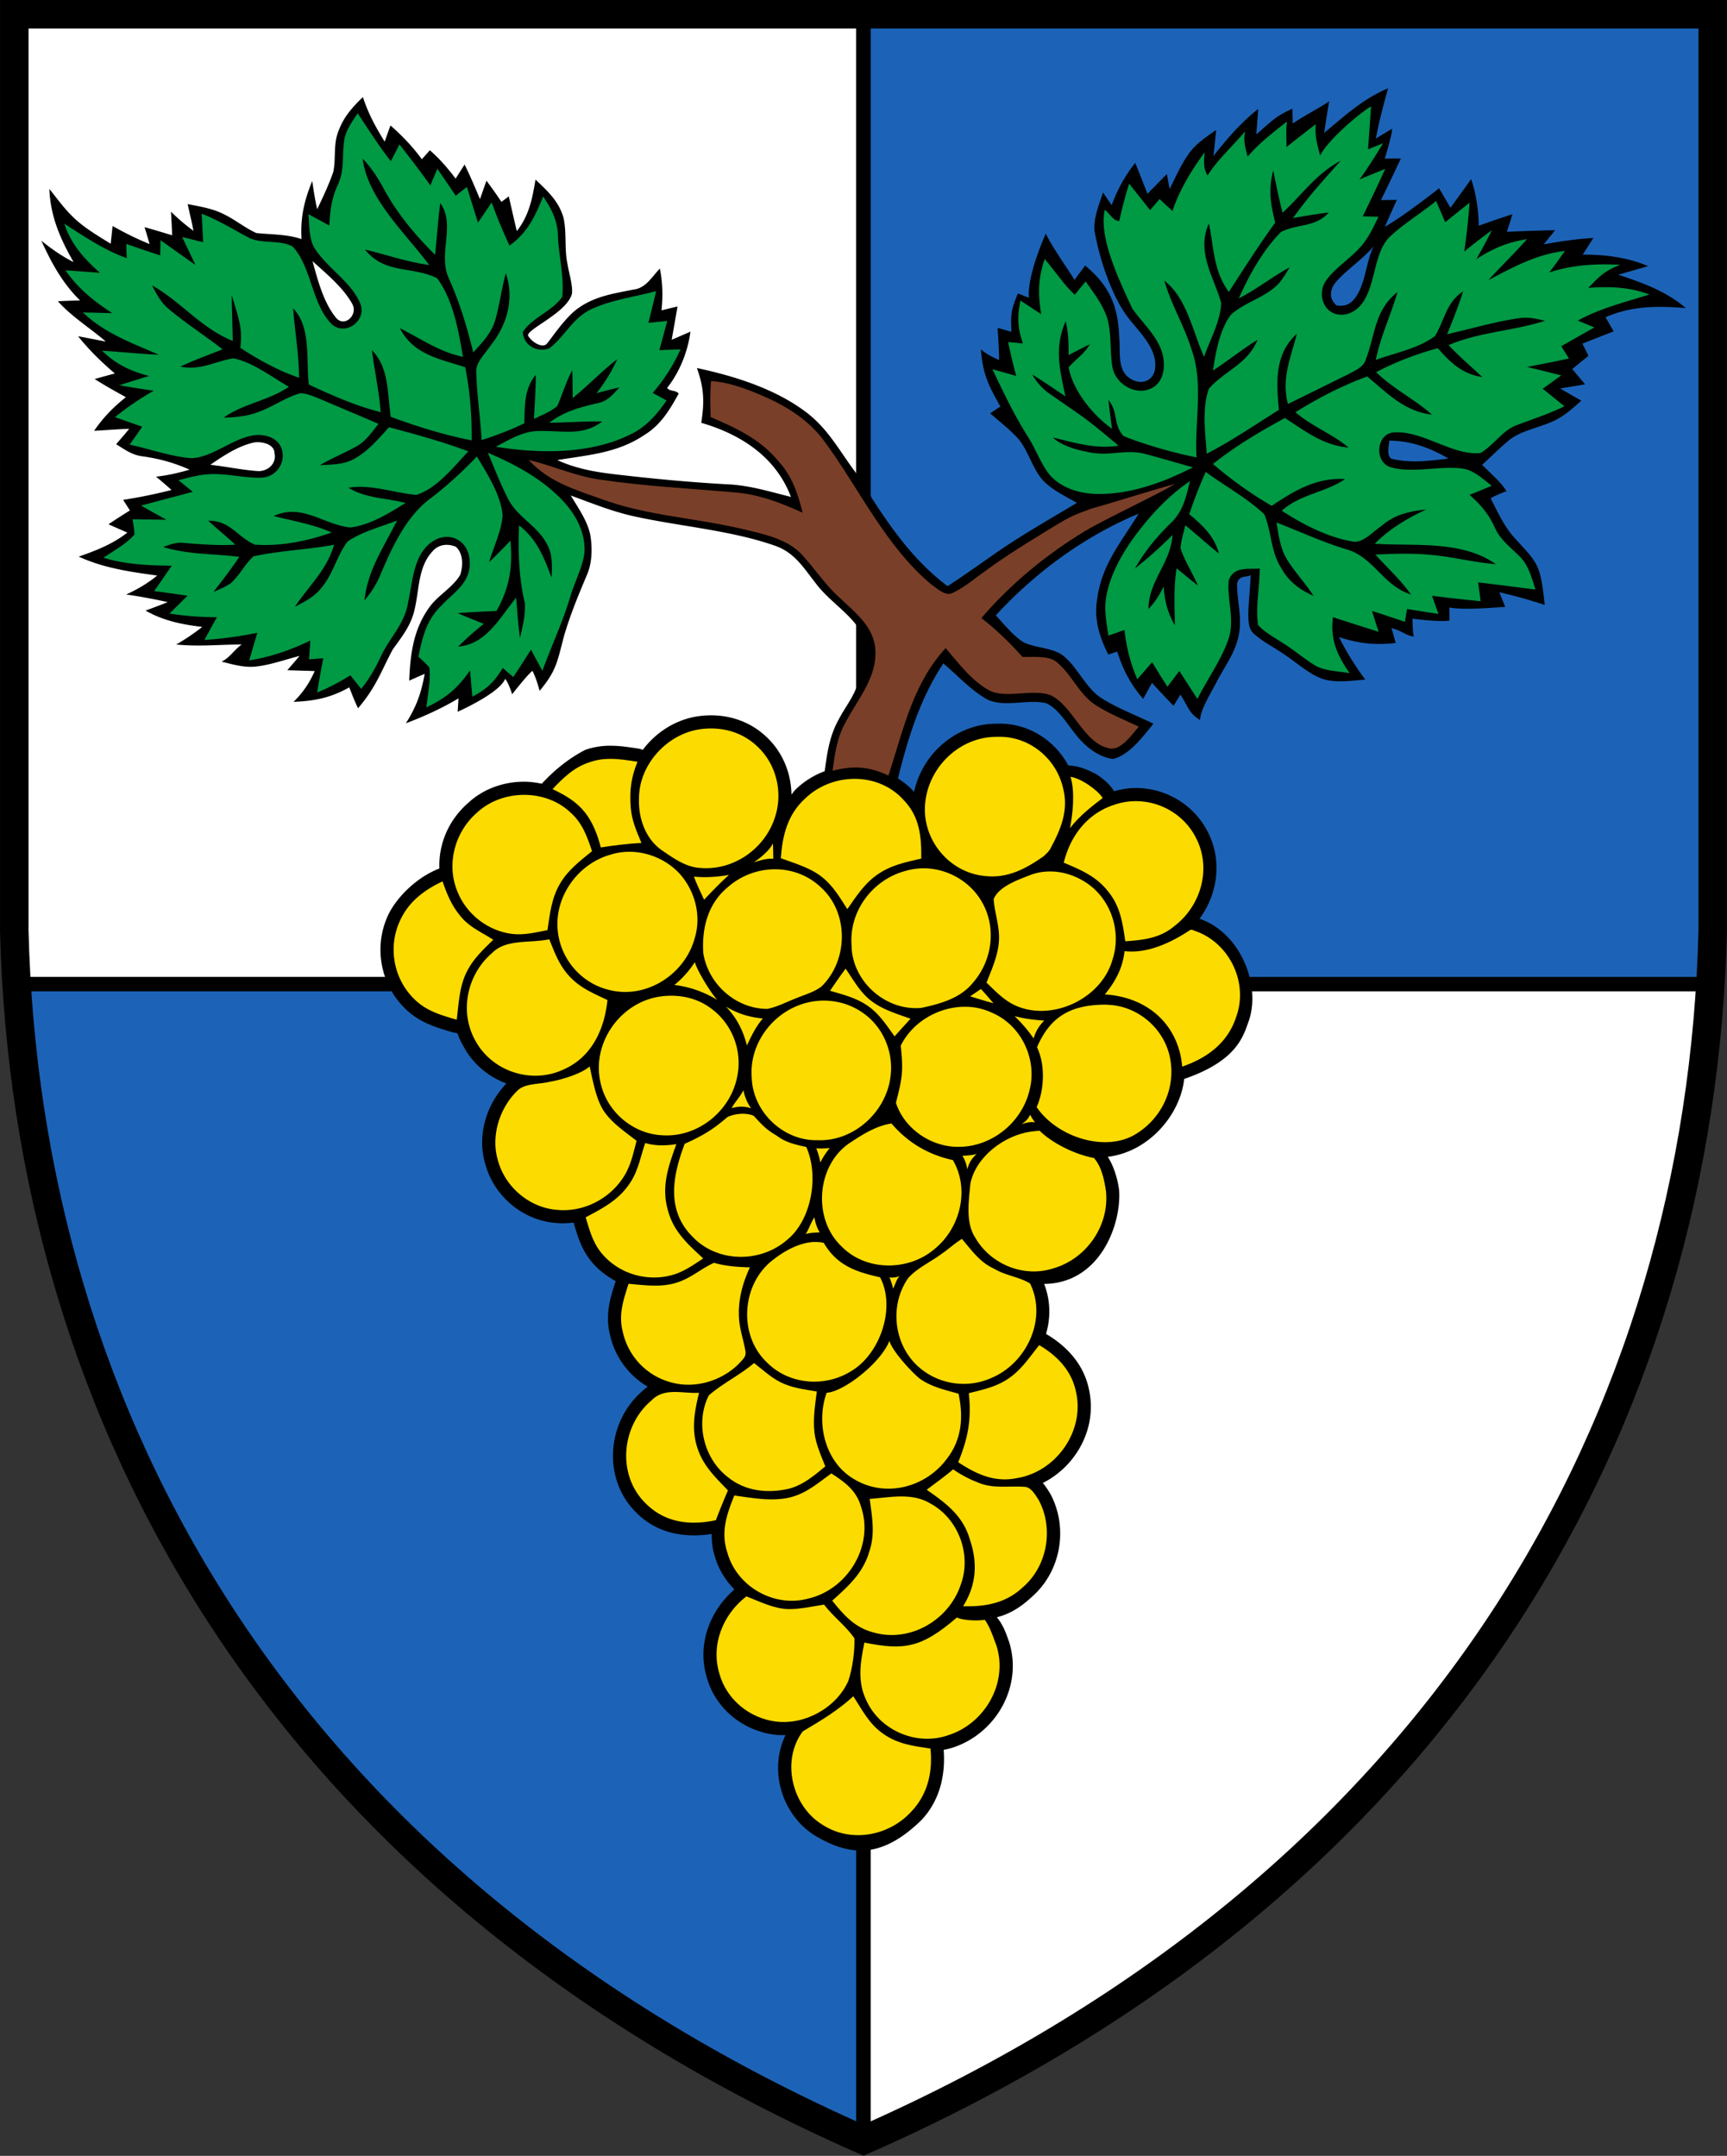
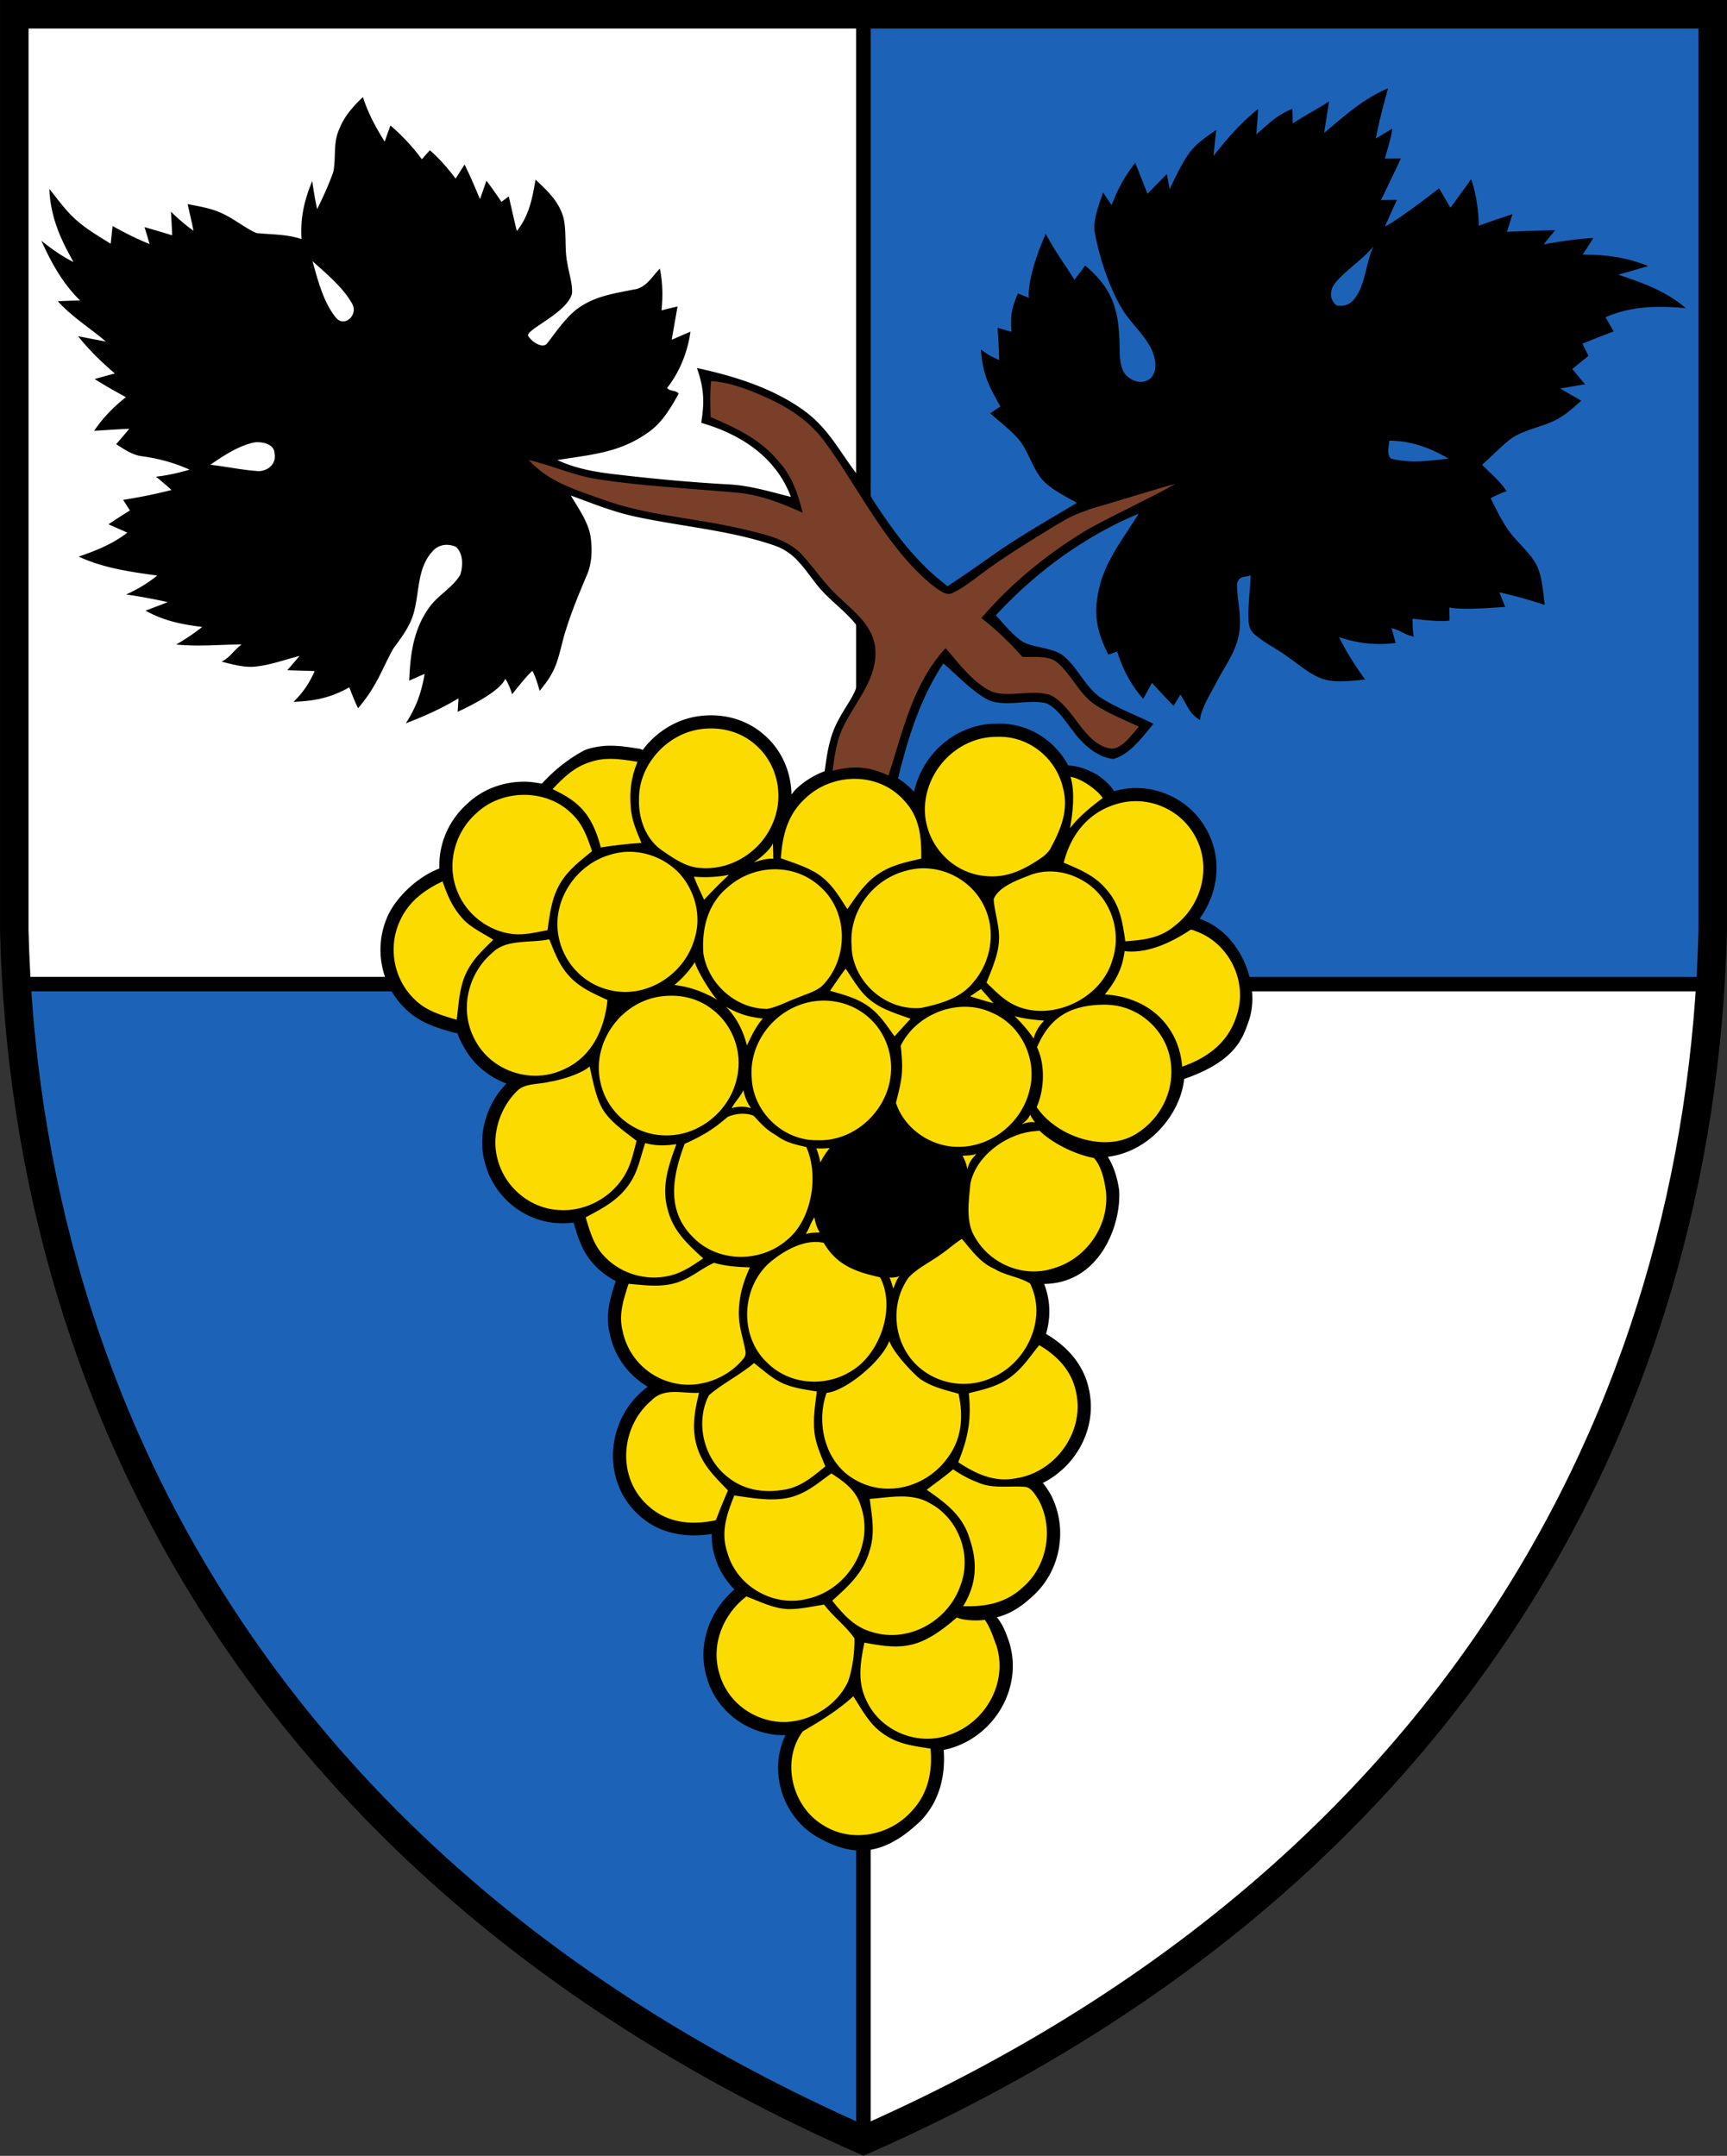
<svg xmlns="http://www.w3.org/2000/svg" width="600" height="749">
  <rect width="100%" height="100%" fill="#333333" stroke="none" />
  <g stroke="#000" stroke-width="5">
    <path d="M300.02 341.91v401.62C104.76 657.52 16.01 504.04 6.03 341.91z" fill="#1c63b7" />
    <path d="M300 341.91v401.62c195.26-86.01 284.01-239.49 294-401.62zm0-336.96H4.96l-.003 318.29c.151 6.242.657 12.444 1.041 18.66h294z" fill="#fff" />
  </g>
  <path d="M300 4.956v336.96h294c.384-6.215.89-12.422 1.04-18.66V4.966z" fill="#1c63b7" stroke="#000" stroke-width="5" />
  <path d="m4.965 4.956-.005 318.29c4.138 168.95 92.306 330.99 295.04 420.29 202.74-89.31 290.92-251.35 295.04-420.29V4.956z" fill="none" stroke="#000" stroke-width="9.9" />
  <g stroke-width="1.921">
    <path d="M482.24 30.689c-8.64 3.58-15.134 9.625-22.195 15.495a539.81 539.81 0 0 1 1.73-10.983c-2.981 2.07-9.696 5.614-12.65 7.718-.032-1.726-.076-3.437-.104-5.148-6.088 2.697-7.503 4.617-12.564 8.935.248-2.954.482-5.9.671-8.858-5.988 4.728-10.873 10.394-15.556 16.367.32-3.03.655-6.043.96-9.058-3.347 2.348-6.744 4.524-9.223 7.842-2.825 3.826-4.842 8.435-6.957 12.683l-.957-5.22a2617.3 2617.3 0 0 1-6.738 6.858c-1.41-3.58-2.803-7.174-4.25-10.754-3.655 4.668-6.13 9.174-8.191 14.727-.985-1.479-1.984-2.942-2.986-4.42-1.376 4.117-3.377 8.954-2.97 13.333 2.08 11.9 7 24.205 11.611 30.039 3.842 5.117 10.18 10.683 9.453 17.669-.465 4.695-5.207 6.03-8.785 3.508-4.566-2.784-3.19-9.885-3.71-14.467-.437-11.177-3.657-17.853-11.833-24.711-.954 1.379-2.736 3.646-3.69 5.01-2.756-4.496-7.675-11.335-9.98-16.076-2.644 5.9-6.392 16.284-5.872 22.268-1.275-.493-2.55-.999-3.824-1.493-2.283 5.675-2.565 7.058-2.222 13.324l-4.82-1.372s.592 8.785.5 11.185c-2.798-1.353-3.522-1.53-6.312-3.69.711 8.642 2.53 12.327 6.78 19.808a743.65 743.65 0 0 1-3.554 2.392c3.102 2.697 6.365 5.262 9.206 8.235 4.016 4.174 5.347 11.047 9.334 15.28 3.191 3.202 7.711 5.365 11.61 7.581-9.696 5.813-19.406 11.306-28.7 17.787-5.392 3.768-10.727 7.594-16.24 11.161-10.724-8.045-18.52-18.54-25.74-29.687-2.206-3.164-2.833-7.093-2.957-11.152h-2.608c-.025.702-.007 1.406-.047 2.108-5.885-7.597-9.654-15.396-17.454-21.457-10.8-8.306-25.121-12.785-38.286-15.595 2.48 6.959 2.668 11.768 1.507 19.03 13.784 4.016 25.904 11.829 31.165 25.749-7.1-1.77-13.914-3.888-21.277-4.34-13.641-.723-27.268-2.025-40.837-3.634-6.593-.797-13.004-2.034-19.065-4.83 11.006-1.81 20.993-2.405 30.545-8.9 5.524-3.477 8.544-8.626 11.63-14.177-.825-1.248-3.207-.737-4.019-1.999 4.284-5.348 7.191-12.57 8.109-19.527-2.177.912-4.337 1.884-6.511 2.809.651-3.856 1.378-7.71 2.015-11.566-1.854.433-3.697.882-5.553 1.347.495-4.986.422-9.596-.581-14.51-2.812 2.856-4.782 6.768-9.116 7.279-7.001 1.42-13.437 2.273-19.413 6.595-4.608 3.32-9.349 10.731-10.825 12.32-1.626 1.567-5.28-.806-6.426-2.883-.657-2.2 13.703-8.017 15.27-14.7.203-3.336-1.033-6.8-1.554-10.092-1.175-5.319-.233-10.902-1.406-16.15-1.594-5.728-5.554-9.348-9.727-13.278-1.103 6.554-2.232 12.513-6.495 17.86-.985-4.016-1.867-8.033-2.795-12.046-.842.636-1.698 1.278-2.553 1.914a152.88 152.88 0 0 0-5.207-7.351c-.75 2.131-1.493 4.276-2.245 6.406-1.697-4.044-3.395-8.09-5.35-12.018-1.046 1.625-2.069 3.261-3.113 4.885-2.697-3.58-5.558-6.9-8.95-9.857l-2.777 3.135c-3.206-4.378-6.818-8.193-10.919-11.746l-2 5.61c-3.102-4.928-5.773-9.9-7.555-15.467-3.392 3.247-6.461 6.611-8.202 11.077-2.275 4.974-1.058 9.96-2.102 14.945-1.552 4.408-3.538 8.712-5.599 12.917-.738-3.247-1.243-6.51-1.71-9.8-2.781 6.812-4.175 12.744-3.711 20.194-5.22-1.74-10.364-1.537-15.727-2.103-3.855-1.74-7.205-4.536-11.017-6.408-4.116-2.133-8.336-2.752-12.829-3.637.683 3.086 1.42 6.16 2.026 9.264-2.811-2-5.362-4.233-7.827-6.624.173 2.725.307 5.464.436 8.19-3.202-.958-6.39-1.927-9.61-2.827.61 1.96 1.191 3.897 1.742 5.871-4.439-1.786-8.673-3.93-12.849-6.263l-.651 6.159c-4.582-2.854-9.309-5.578-13.178-9.377-3.102-3-5.423-6.322-8.133-9.656.361 9.51 3.77 17.308 8.408 25.398-4.058-2.016-7.681-4.598-11.204-7.423 3.508 7.652 7.364 14.816 13.468 20.76-2.58.056-5.161.145-7.729.274 4.972 5.494 11.079 9.206 16.662 13.99-3.22-.564-6.413-1.246-9.615-1.826 3.798 4.77 8.12 8.973 12.758 12.93-2.348.637-4.684 1.262-7.017 1.929 3.522 2.245 7.187 4.289 10.856 6.304-4.377 3.465-7.884 7.079-11.044 11.688 4.074-.218 8.133-.552 12.206-.697-1.477 1.798-3.015 3.565-4.538 5.351 2.902 1.81 5.48 3.724 8.989 4.187 5.811.796 11.158 2.246 16.509 4.652-3.843 1.13-7.668 2.018-11.653 2.437a161.61 161.61 0 0 1 5.378 4.623 175.26 175.26 0 0 1-16.802 3.437c.783 1.215 1.566 2.45 2.35 3.682a223.62 223.62 0 0 0-7.438 4.797c2.174.987 4.376 1.932 6.55 2.9-5.088 3.975-10.871 6.248-16.902 8.333 8.785 4.033 17.801 5.265 27.268 6.583-3.32 2.726-6.888 4.8-10.784 6.585 4.854.667 9.654 1.592 14.438 2.65-2.552 1.03-5.116 1.985-7.695 2.942 6.188 3.523 12.696 4.844 19.698 5.67a74.063 74.063 0 0 1-9.058 6.116c8.274.783 14.452.015 22.744-.015-2.841 2.087-3.83 4.338-6.947 5.975 3.811.927 7.38 2.016 11.353 1.741 5.276-.467 10.584-2.438 15.713-3.744a416.64 416.64 0 0 1-4.25 4.959c3.177.116 6.34.19 9.514.304-1.914 4.292-4.017 7.38-7.336 10.686 7.336-.276 12.942-1.42 19.35-5.03.927 2.397 2.016 5.23 3.055 7.264 6.477-7.654 7.926-12.769 12.078-20.489 3.25-4.477 6.44-8.478 7.6-14.042 1.594-6.743 1.141-14.583 6.173-19.974 2.058-2.436 5.281-2.813 8.108-1.595 2.638 2.306 2.504 6.61 1.562 9.681-2.522 4.394-7.639 7.058-10.669 11.207-5.638 7.725-6.712 16.339-7.091 25.628a368.08 368.08 0 0 1 5.365-2.366c-1.13 6.584-2.912 11.554-6.538 17.182 6.365-2.422 12.454-5.161 18.298-8.67-.09 1.549-.19 3.12-.292 4.669 5.494-2.521 14.925-7.463 16.495-11.435 1.215 1.359 2.438 5.348 2.438 5.348s5.489-7.061 7.075-8.135c1.379 2.936 1.743 4.468 2.48 6.933 5.96-7.161 6.099-10.153 8.52-19.24 2.328-7.754 4.775-13.569 7.696-20.543 1.974-4.234 2.135-9.276 1.468-13.826-.796-5.046-4.289-9.888-6.858-14.239 7.28 2.653 14.207 5.497 21.804 7.19 15.803 3.51 33.807 4.859 49.13 10.251 6.887 2.394 9.97 7.742 14.233 13.148 4.132 5.48 10.116 9.25 14.233 14.653.783 6.627.597 13.874.134 20.529-1.319 4.307-4.493 8.12-6.521 12.149-3.175 5.69-3.964 11.595-4.809 17.856a28.778 28.778 0 0 0-9.955 6.21c-.637.584-1.036 1.265-1.594 1.882-.12-7.862-3.412-15.57-9.633-20.851-5.35-4.671-12.135-6.78-18.868-6.652a31.68 31.68 0 0 0-4.652.436l-.026.003c-7.487 1.302-14.054 5.653-18.504 11.59a4.574 4.574 0 0 0-1.106-.411c-3.194-.481-6.497-1.058-10.1-1.058a26.112 26.112 0 0 0-8.748 1.44c-5.157 2.673-10.219 6.457-15.099 11.765-2.09-.437-4.21-.724-6.338-.71-6.96.05-13.958 2.467-19.248 7.386-6.624 5.797-10.31 13.978-9.994 22.775-8.064 3.072-14.912 10.208-17.692 15.952-5.167 10.79-3 23.851 5.447 32.36 5.164 5.313 11.404 6.989 16.983 8.628.551.094.916.148 1.57.348.57 1.823 1.248 3.048 2.219 4.774 3.285 6.037 8.645 10.34 14.752 12.635-6.973 7.249-10.302 18.045-7.323 28.016 3.115 11.362 13.356 19.87 25.24 20.49 1.832.134 3.64.02 5.425-.197 1.378 4.579 2.727 9.745 6.91 14.367 2.223 2.481 4.867 4.436 7.72 5.946-1.716 5.397-3.81 11.467-1.976 18.649 1.66 7.697 6.52 14.206 13.13 18.083a13.13 13.13 0 0 0-1.818 1.44c-12.51 10.719-14.166 30.892-1.838 42.619 7.278 7.11 16.816 8.496 25.869 7.08-.032 2.51.19 5.08 1.077 7.785 1.258 4.483 3.703 8.332 6.807 11.497-8.576 7.409-13.041 19.157-9.605 30.564 3.042 10.852 12.538 18.484 23.464 19.88.01 0 .018.005.026.008 1.29.158 2.583.171 3.87.147-5.935 12.164-1.305 27.775 10.345 34.993 12.35 7.31 23.23 7.864 36.93-5.524 6.394-6.846 8.332-15.729 7.665-24.332 1.084-.24 2.17-.442 3.234-.818 14.913-4.883 24.268-21.14 19.554-36.53a4.42 4.42 0 0 0-.062-.19c-1.054-2.974-1.982-5.747-4.244-8.539 4.416-1.09 8.226-3.448 11.93-6.877 10.338-8.843 13.012-24.13 6.646-36.013a4.605 4.605 0 0 0-.193-.323c-.438-.678-1.14-1.9-2.206-3.18-.065-.077-.18-.158-.248-.235 11.729-5.883 19.084-19.244 16.039-32.652-1.833-8.813-7.924-15.07-14.884-19.165 1.649-5.607 1.58-11.623-.654-17.357 19.53-.222 26.934-20.883 26.033-32.674l-.026-.196c-.537-3.626-1.626-7.678-3.889-11.303 14.32-1.704 25.223-14.716 26.529-27.042 18.179-6.236 20.499-14.656 22.395-20.031 4.349-12.23-2.566-30.403-16.724-35.523-.113-.054-.233-.043-.349-.092l.039-.049c-.058-.02-.103-.058-.159-.077l.165.07c6.303-8.604 7.991-20.233 2.768-30.245-4.857-9.497-14.677-15.148-24.939-15.137-2.519 0-5.06.412-7.565 1.128-.008-.013-.01-.026-.014-.039-1.484-2.41-3.546-4.116-6.008-5.805-3.445-1.77-5.809-2.86-9.883-3.134-4.629-8.602-13.561-14.467-23.671-14.51h-.005c-.307 0-.638.008-.968.019h-.005c-14.166-.145-26.036 10.338-28.929 23.739-.089-.095-.123-.2-.215-.296-1.606-1.778-3.441-3.196-5.368-4.43 3.53-14.163 7.63-27.616 15.751-39.955 4.988 4.175 9.67 9.454 15.382 12.57 5.902 2.8 14.072-.262 20.335 1.26 3.96 1.683 6.774 6.437 9.397 9.685 3.187 4.45 8.293 9.091 13.946 9.669 5.712-1.449 10.338-7.872 13.945-12.22-5.958-2.955-12.382-5.322-18.019-8.873-5.653-3.594-8.496-11.263-13.816-15.148-3.799-2.436-9.263-2.36-13.292-4.289-3.712-2.35-6.64-6.163-9.64-9.339 13.671-14.913 30.903-27.557 49.624-35.327-6 9.801-12.788 17.604-14.383 29.486-1.232 7.017.74 13.264 3.843 19.453 1.04-.348 2.073-.695 3.099-1.026 2.045 6.364 4.641 11.35 9.02 16.423 1.029-1.856 2.043-3.725 3.06-5.58a390.68 390.68 0 0 0 7.491 8c.796-1.303 1.582-2.61 2.38-3.913 2.89 4.516 3.076 6.567 6.816 8.828.174-3.595 3.78-9.423 5.492-12.67 2.84-5.714 6.596-10.191 7.944-16.686 1.303-6.234-.613-12.016-.568-18.034.764-3.077 3.164-2.003 4.743-2.96-.188 4.639-.769 9.264-.828 13.889.087 2.405.014 4.727 1.93 6.484 3.319 3.014 7.61 5.028 11.248 7.665 4.144 2.8 8.524 6.858 13.35 8.25 4.406 1.16 9.582.39 14.093.013a100.37 100.37 0 0 1-9.136-14.757c6.769 2.232 12.743 2.89 19.76 2.034-.581-1.52-.958-3.654-1.553-5.165 3.885 1.002 3.917 2.108 7.815 2.99-.494-1.723-.451-6.25-.451-6.25s9.584 1.265 12.818.639c.078-1.19-.055-2.338-.008-4.537 4.611.945 14.387.113 19.388-.193l-2.045-5.088a165.5 165.5 0 0 1 15.774 4.406c-.49-4.016-.799-8.33-2.118-12.174-1.463-4.16-5.19-7.496-8.043-10.76-3.884-4.172-6.047-9.074-8.627-14.104.552-.382 2.365-1.339 5.52-2.48-1.794-2.806-3.591-4.378-8.502-9.16 2.969-2.697 5.807-5.566 8.88-8.146 4.073-3.596 10.148-4.538 15.12-6.712 4.16-1.696 7.162-4.505 10.468-7.436-2.452-1.407-4.914-2.813-7.363-4.234 2.885-.49 5.783-.97 8.684-1.449a1624.5 1624.5 0 0 0-4.467-5.306 3109.1 3109.1 0 0 1 5.64-4.593c-.694-1.41-1.407-2.813-2.102-4.218a508.22 508.22 0 0 1 10.859-4.265c-.957-1.636-1.9-3.29-2.841-4.929 9.134-3.956 18.178-3.998 27.92-3.158-6.93-5.915-14.976-8.774-23.47-11.615 3.452-1 6.917-1.97 10.364-2.985-7.349-3.075-14.817-4-22.746-3.984a301.71 301.71 0 0 0 3.714-5.787c-5.801.304-11.529 1.205-17.254 2.206 1.32-1.639 2.653-3.262 3.974-4.902-5.58.088-11.177.303-16.758.564a977.16 977.16 0 0 0 1.945-6.129 359.7 359.7 0 0 0-11.717 4.001c-.131-5.596-.855-10.874-2.653-16.194-1.68 2.435-7.183 9.954-7.183 9.954l-3.942-6.763s-12.676 9.974-18.823 13.35a315.16 315.16 0 0 1 4.158-9.322 680.9 680.9 0 0 1-5.548.075c2.144-4.265 6.936-14.46 6.936-14.46l-5.61.047s2.555-8.196 2.586-10.405a487.36 487.36 0 0 1-5.683 3.422c1.116-5.886 2.653-11.658 4.248-17.442zm-12 73.513c-1.652 1.827-3.481 2.257-5.874 1.924-2.305-1.87-2.503-4.826-.91-7.214 2.899-4.206 10.357-8.95 13.768-13.427-2.877 6.177-2.787 13.835-6.984 18.717zM108.57 90.72c4.884 4.451 10.64 9.118 13.859 14.945 2.028 3.813-2.828 8.279-5.728 4.684-4.362-5.35-6.291-13.06-8.131-19.628zm374.1 62.38c7.536 0 14.179 2.503 20.6 6.219-6.756.782-13.264 1.71-19.99.012-1.758-1.692-.61-4.49-.61-6.232zm-393.18.53c2.541 0 5.875 1.033 5.875 3.874.767 3.536-2.206 6.159-5.542 6.175-5.594-.362-11.16-1.577-16.742-2.202 4.581-3.174 9.857-6.67 15.381-7.785a8.533 8.533 0 0 1 1.027-.062zm87.017 222.1c-.017.018-.026.037-.045.054-.017.018-.036.026-.054.045z" />
-     <path d="M476.34 37.008c-.32 4.96-1.058 14.887-1.058 14.887l5.252-2.132s-5.644 9.35-8.252 12.599a944.86 944.86 0 0 1 8.972-3.696c-2.495 5.554-5.132 11.032-7.8 16.498l5.48.129c-1.9 3.827-3.581 7.626-6.522 10.77-3.624 4-8.654 7.103-11.756 11.481-2.494 3.58-1.654 9.234 2.49 11.192 3.713 1.636 7.584-.147 9.962-3.148 4.826-6.405 4.028-16.67 9.118-22.715 4.984-4.943 11.276-8.58 16.697-13.044 1.075 2.449 2.133 4.913 3.19 7.362 2.812-2.245 5.61-4.523 8.435-6.769a222.44 222.44 0 0 1-1.838 16.974 197.66 197.66 0 0 1 9.624-7.42 256.74 256.74 0 0 1-5.393 10.043c5.638-3.667 10.86-5.9 17.554-6.926-4.304 4.9-8.988 9.42-13.407 14.232 8.61-4.537 16.76-8.999 26.615-10.16a253.66 253.66 0 0 1-5.438 7.508c7.711-2.638 16.488-3.148 24.649-2.67-6.46 2.438-8.182 5.237-11.137 8.02 7.378-.55 14.25-.347 21.265 2.291-8.493 2.696-16.99 4.725-24.86 9.075 1.912.78 3.825 1.58 5.752 2.361-3.84 2.176-7.665 4.336-11.494 6.522.885 1.438 1.77 2.859 2.652 4.28-4.825 1.055-9.68 1.997-14.539 2.925 3.958.971 7.915 1.929 11.858 2.945l-6.435 4.652a793.214 793.214 0 0 1 7.537 6.073c-5.422 2.697-11.161 4.48-16.8 6.654-4.814 1.856-7.901 7.058-12.408 9.596-9.802.915-19.848-7.785-29.892-7.175-6.408.275-7.091 10.555-1.103 12.148 7.884 2.19 17.236-.783 25.34.506 3.551.683 6.799 3.726 9.612 5.886a373.66 373.66 0 0 1-7.71 3.174c3.794 3.307 6.62 6.596 8.725 11.235 1.884 4.32 5.349 6.8 8.551 10.017 3.29 3.147 4.218 7.465 5.653 11.628-6.639-.813-13.28-1.74-19.934-2.452.293 2.174.583 4.333.871 6.509a558.81 558.81 0 0 1-16.903-1.884 918.56 918.56 0 0 1 2.232 6.307c-3.637-.554-7.261-1.132-10.899-1.711-.248 1.491-.495 2.97-.738 4.462-3.814-1.29-7.626-2.578-11.455-3.81.756 2.434 1.538 4.856 2.321 7.29-5.29-1.724-10.596-3.349-15.872-5.101-.987 7.507 1.292 13.024 5.812 19.47-3.843-.752-8.958-.713-12.307-2.874-3.785-2.39-7.203-5.319-11.017-7.668-2.855-1.897-6.232-3.667-8.524-6.22-.885-6.405.595-13.148.566-19.61-4.13.362-8.885-.855-10.71 4.013-.813 6.263 2.156 13.538-.045 20.267-2.479 7.393-7.364 14.033-10.86 21.005a579.99 579.99 0 0 1-6.274-9.7c-1.393 1.828-2.77 3.669-4.161 5.495a757.78 757.78 0 0 1-5.32-8.537 647.96 647.96 0 0 1-5.133 5.9c-2.449-5.537-3.768-11.092-4.48-17.106a606.7 606.7 0 0 1-5.535 1.971c-.755-4.74-1.626-9.263-.696-14.045 1.305-6.744 4.768-13.264 8.653-18.86 5.698-7.974 12.206-15.223 20.338-20.787-1.29 5.377-2.306 10.364-6.436 14.365-4.986 4.884-9.232 9.9-12.67 16.017 6.697-5.358 9.654-8.377 13.06-11.653-.635 9.828-8.364 15.902-8.349 25.729 2.22-2.38 3.843-4.928 5.26-7.841.366 5.073 1.35 9.059 3.886 13.496-.057-6.67-.463-13.206.626-19.818 2.433 2 4.868 4.033 7.362 5.976-1.809-4.394-4.58-8.467-6.014-12.977.216-2.68 1.041-5.348 1.681-7.943 3.942 3.218 7.669 6.654 11.667 9.8-1.666-6.103-5.651-9.743-10.305-13.657a154.51 154.51 0 0 1 5.712-14.683c6.68 4.929 14.38 9.045 20.38 14.756 2.554 6.134 2.116 12.843 5.944 18.773 2.594 4.637 6.377 7.44 11.177 9.554-2.726-4.116-6.06-7.8-8.783-11.9-2.814-4.235-3.293-8.728-4.133-13.6 8.116 3.104 15.947 6.8 24.296 9.308 9.479 2.667 12.728 12.64 22.425 15.683-3.652-5.103-8.16-9.247-12.365-13.842 6.553-.335 13.003-.521 19.541.114 7.507.67 14.757 2.625 22.28 3.19-11.961-8.535-29.47-6.123-42.024-7.09 5.177-5.202 11.222-8.797 17.83-11.87-9.557.899-13.035 3.638-15.946 6.043-2.578 1.697-5.985 5.582-9.29 5.118-8.828-1.45-17.47-5.943-24.92-10.755 6.568-5.841 15.002-6.22 21.992-10.988-9.958-.595-17.542 4.001-25.47 9.293-7.32-4.235-13.986-9.048-20.412-14.542 7.77-6.204 16.265-11.22 24.977-15.974 7.19 4.612 13.28 9.495 22.15 10.279-5.726-4.827-12.797-7.351-18.464-12.293 7.928-4.943 16.131-9.205 24.931-12.409 7.146 5.9 12.744 12.03 22.47 13.264-6.104-5.467-13.513-8.99-19.383-14.771 6.887-3.595 13.935-6.277 21.426-8.32 4.463 5.058 8.48 8.973 15.466 10.028-3.912-3.694-8.03-7.16-11.726-11.101 10.843-4.612 22.412-4.885 33.488-8.439-3.03-.752-5.975-1.39-9.104-.897-8.395 1.216-16.612 3.694-24.875 5.552 1.956-4.928 3.985-9.814 5.536-14.89-5.9 3.973-6.364 9.829-9.711 15.484-5.653 4.335-13.946 5.902-20.613 8.334 1.622-8.19 5.26-15.583 7.523-23.569-7.915 6.248-7.639 14.51-10.902 23.206-.769 2.901-3.768 3.972-6.131 5.336-7.017 3.406-13.987 6.942-21.02 10.335-2.305-8.9.958-15.96 3.102-24.368-7.859 7.04-7.103 17.055-6.232 26.426-8.363 5.205-16.308 10.729-25.08 15.223-.477-7.12-1.737-15.788.77-22.6 5.596-6.38 13.38-8.452 16.904-16.991-5.38 3.292-10.22 7.307-15.525 10.686 1.014-6.323 2.289-14.093 6.22-19.324 4.622-4.378 12.116-6.032 16.61-10.872 1.48-1.682 2.652-3.726 3.828-5.64-6.116 3.278-11.48 7.653-17.685 10.785 3.681-8.189 8.35-16.686 14.7-23.093 5.68-2.912 11.814-1.462 16.612-6.753-4.19.478-8.322 1.232-12.466 1.926 5.333-7.318 8.418-10.764 16.554-19.886-8.554 4.538-13.207 11.611-20.163 18.047-1.29-4.84-2.22-9.743-3.263-14.655-1.81 7.252-.84 11.698.697 18.062-5.653 7.858-10.86 15.974-16.106 24.107-5.393-7.335-5.117-15.236-6.942-23.76-4.525 9.938 1.999 19.07 4.274 27.57-.189 6.308-3.867 12.8-5.942 18.716-4.074-9.017-5.902-20.252-13.784-26.442 2.376 8.365 6.941 15.686 9.465 23.991 4.19 11.683 1.017 24.441 1.711 37.385-6.844-1.246-18.219-4.463-25.348-7.371-3.712-4.003-1.746-8.3-5.254-12.533.347 3.336.799 6.656 1.247 9.99-6.507-4.612-13.533-13.04-15.097-21.333 2.596-3.006 5.3-4.502 7.384-8.051a352.04 352.04 0 0 0-7.406 3.783c.072-3.973-.06-7.872-.972-11.757-4.058 8.873-2.072 17.077-.099 26.095-3.828-2.555-7.6-5.177-11.529-7.582 1.292 2.348 3.565 4.974 5.827 6.524 3.783 2.637 7.09 4.898 10.874 7.566 4.627 3.275 8.931 7.001 13.294 10.611-8.075 1.304-15.119-1.043-22.832-2.814 2.727 2.596 7.683 4.173 11.539 4.87 8.494 2.116 13.51-1.388 21.656 1.133 5.177 1.364 10.294 2.929 15.468 4.334-10.219 5.23-21.671 9.45-33.297 9.248-6.018-.087-12.422-1.972-16.498-6.638-3.06-3.9-4.797-8.858-7.438-13.076-4.825-7.552-8.578-15.525-12.436-23.615 2.754.77 5.51 1.537 8.264 2.336a217.25 217.25 0 0 1-2.827-11.772c1.725.159 3.433.32 5.16.493-1.9-5.406-1.985-9.291-.868-14.918a518.16 518.16 0 0 1 7.217 4.756c-1.174-6.9-1.086-12.497 1.203-19.165 3.568 4.046 6.508 8.738 10.464 12.407 1.017-1.303 2.758-3.36 3.786-4.65 2.68 3.826 5.886 8 7.38 12.466 1.709 5.335.955 11.802 1.913 17.292 1.086 6.09 8.435 10.337 14.045 7.119 3.971-2.363 4.393-7.668 3.334-11.712-1.594-6.03-6.942-10.698-10.452-15.684-4.984-10.688-11.67-24.825-9.605-34.338 1.918 1.372 2.95 3.91 5.053 3.867a157.69 157.69 0 0 1 3.42-12.963c2.451 3.045 4.858 6.134 7.292 9.191a574.88 574.88 0 0 0 3.29-3.842 606.97 606.97 0 0 0 4.496 4.148c2.29-7.133 6.692-14.31 11.157-20.4-.25 3.257-.506 5.35 1.002 8.075 3.463-5.494 8.903-10.364 13.065-15.364-.681 3.549.148 5.887.888 8.801 3.726-4.494 9.054-8.583 13.651-12.193-.417 3.213-.103 5.93-.174 8.886 3.054-2.476 7.089-5.592 10.2-7.996-.452 4.269.672 7.52 1.497 10.94 2.685-5.62 15.075-15.841 17.696-17.045zm-352.08 2.349c3.768 5.61 7.334 11.32 11.524 16.64 1.016-1.941 2-3.884 3-5.826a462.31 462.31 0 0 1 10.743 14.219 949.18 949.18 0 0 0 2.405-5.769 605.9 605.9 0 0 1 6.393 9.38 393.09 393.09 0 0 1 3.885-3.059 4309.67 4309.67 0 0 0 3.844 12.408 583.52 583.52 0 0 0 4.752-7.03 179.8 179.8 0 0 0 6.204 14.975c6.232-4.335 8.929-10.248 11.712-17.047 2.826 4.232 4.973 8.306 5.117 13.536.248 7.017 2.22 14.354 1.507 21.298-3.272 4.985-10.522 7.232-13.725 12.293.348 4.666 4.972 7.247 9.248 5.623 5.363-4.074 7.915-10.378 14.454-13.535 6.984-3.279 15.19-4.309 22.64-6.323a736.1 736.1 0 0 1-2.696 11.032c2.189-.232 4.378-.451 6.568-.682a887.84 887.84 0 0 1-2.77 10.16 697.3 697.3 0 0 1 7.363-.26c-2.578 5.669-5.607 10.378-9.654 15.119 1.612.87 3.203 1.74 4.813 2.623-3.464 5.045-7.334 9.465-13.032 12.032-13.8 6.697-31.442 6.466-46.286 4.046 4.756-2.524 9.745-5.596 15.296-5.467 7.944-.215 14.859 1.914 21.669-3.32-6.143-.099-12.232.407-18.38.452 5.118-3.96 10.741-5.394 16.904-6.844 3.406-.694 5.206-3.045 7.451-5.436-2.667.61-5.32 1.276-7.958 2 2.856-3.694 5.29-7.522 7.19-11.801-5.437 4.19-10.132 9.193-15.483 13.497 0-3.217-.027-6.435-.145-9.639-2.188 3.957-3.363 8.279-5.188 12.38-2.276 2.03-5.423 3.19-8.133 4.536.29-5.117.652-10.22.638-15.364-4.103 5.118-3.742 10.67-3.987 16.872a111.15 111.15 0 0 1-14.828 5.814c-.422-7.784-1.612-15.54-1.843-23.322-.361-3.508 2.973-6.57 4.813-9.307 5.769-7.116 8.54-16.38 5.451-25.312-1.45 5.193-2.116 10.57-3.522 15.759-1.319 4.9-4.523 8.087-7.786 11.742-2.188-8.885-4.71-17.323-8.478-25.686-3.958-8.613 2.494-18.658-2.987-26.212-.812 5.976-1.144 11.991-1.81 17.976-6.874-6.87-13.05-14.163-17.704-22.73-2.07-3.883-4.405-7.492-7.448-10.684 1.695 13.96 15.034 26.037 23.106 36.953-7.638-1.058-14.828-3.567-22.28-5.364 6.843 8.668 16.469 5.639 25.063 9.973 5.522 7.48 7.462 18.265 8.942 27.297-8.204-1.696-14.582-6.292-21.9-9.96 4.71 9.234 13.727 10.626 22.716 13.57 1.636 8.478 2.317 16.77 2.215 25.41-9.624-1.9-18.916-4.771-28.108-8.19-1.232-8.234-.448-16.817-6.55-23.182.913 7.22 2.506 14.293 3.057 21.57-8.712-2.201-16.83-5.796-24.946-9.58-1.074-8.61.912-19.858-5.465-26.482.551 8.072 2.058 15.973 2.029 24.106-7.29-2.522-13.932-6.174-20.368-10.379.625-6.888-.086-8.642-2.986-18.28 0 5.29.277 10.582.333 15.872-11.058-4.438-17.888-13.625-28.019-19.28 1.537 3 3.042 5.887 5.683 8.088 5.97 5.058 12.654 9.293 18.83 14.107-4.928 1.942-9.887 3.74-14.684 6 6.87 1.463 11.943-1.797 18.408-2.885 6.829 1.393 13.28 6.464 19.294 9.886-7.073 4.885-15.743 5.785-22.657 10.726 4.263-.129 8.406-.464 12.394-2.1 4.9-1.77 9.38-5.102 14.395-6.41 2.623.205 5.246 1.48 7.67 2.438 6.42 2.796 12.914 5.405 19.32 8.245-2.262 2.827-4.304 5.918-7.522 7.745-4.191 2.36-8.684 4.144-12.83 6.609 3.9-.248 7.973-.146 11.511-2 4.943-2.522 8.813-7.133 12.495-11.192 9.305 2.48 18.555 5 27.57 8.38-4.958 5.246-10.988 12.96-18.061 15.119-8.016-.695-15.307-3.697-23.6-2.495 6.03 3.742 12.596 3.452 19.86 5.29-5.698 3.581-12.495 7.786-19.28 8.54-9.306-1.017-16.755-8.54-26.542-3.972 6.828 1.711 13.67 2.842 20.163 5.712-8.421 2.97-17.8 4.884-26.744 4.217-6.103-2.71-8.583-8.436-16.164-8.306 3.104 2.813 6.335 5.495 9.438 8.322-6 .36-11.93-.132-17.903-.61-2.578-.318-4.797.52-7.174 1.42 8.87 2.684 17.304 2.276 26.423 3.393-2.752 4.233-5.914 8.176-8.942 12.207 2.016-.915 4.19-1.755 6-3.045 3.017-2.652 4.884-6.61 7.858-9.322 9.147-2 18.743-2.291 28.003-4.016-2.49 8.8-8.726 14.193-13.566 21.513 3.58-1.825 6.942-3.551 9.422-6.843 3.87-4.738 5.22-11.032 8.844-15.798 5.03-3.467 11.539-5.058 17.192-7.307-4.653 9.393-10.16 17.047-11.32 27.758 2.376-2.796 4.216-5.667 5.61-9.074 3.942-9.305 8.857-20.004 17.133-26.206 5.916-4.51 11.192-9.337 16.323-14.715 3.595 6.06 8.249 13.205 8.93 20.338-.335 5.536-3.148 11.06-4.683 16.38 2.522-2.435 4.971-4.959 7.423-7.464.754 9.304-.262 16.19-4.871 24.425-4.509.19-8.989.405-13.48.74 3 1.29 6.014 2.522 9.058 3.723-3.074 2.494-6.074 5.076-8.87 7.902 9.813-.754 14.524-10.235 20.15-17.004.331 4.711.694 9.407 1.334 14.09.891-4.625 1.833-6.984 1.664-12.177-2.116-8.93-2.36-17.874-2.014-27.006 6.173 4.712 8.671 11.118 11.293 18.149.458-7.374-.387-9.657-2.204-12.729-3.535-5.71-9.873-8.668-12.844-14.553-2.696-5.204-4.797-10.725-7.09-16.119 9.759 4.176 19.079 9.162 26.386 17.034 4.438 4.838 7.536 10.913 7.19 17.61-.623 5.176-3.392 10.19-4.885 15.193-2.596 8.886-6.583 17.222-9.729 25.948a1759.1 1759.1 0 0 1-3.984-7.364 367.09 367.09 0 0 1-6.148 9.521c-1.216-1.04-2.42-2.1-3.638-3.144-2.987 4.872-5.494 7.277-10.567 9.96a476.13 476.13 0 0 1-.782-9.149c-4.394 6.292-8.249 9.555-15.193 12.873.464-4.537 1.596-9.407 1.015-13.943a52.69 52.69 0 0 0-3.783-3.64c1.319-6.652 2.813-12.786 7.87-17.67 4.423-4.77 10.395-8.058 9.93-15.465-.16-6.207-5.45-10.235-11.364-7.785-8.177 3.913-8.293 14.306-10.004 21.977-1.303 7.868-6.436 12.172-9.654 19.189-1.84 3.944-3.927 7.512-6.653 10.903-1.261-1.566-2.523-3.148-3.783-4.71a76.192 76.192 0 0 1-11.522 5.985 270.06 270.06 0 0 1 2.143-11.916l-4.973.392c.162-2.19.305-4.364.465-6.553-6.9 3.365-13.655 5.668-21.249 6.916.925-3.204 1.884-6.408 2.839-9.596-6.116 1.245-12.148 2.085-18.396 2.491a519.66 519.66 0 0 1 4.335-7.899c-5.538-.03-10.987-.39-16.451-1.277 2.085-2.072 4.173-4.145 6.26-6.203-3.855-.552-7.726-1.073-11.581-1.623a1189 1189 0 0 0 6.087-8.802c-8.057-.057-15.944-.418-23.715-2.751 3.58-2.51 7.885-4.756 10.744-8.076-.015-1.768-.378-3.55-.64-5.306 3.915.075 7.83.116 11.726.161a647.42 647.42 0 0 1-8.783-4.913c5.974-1.613 11.974-3.161 17.96-4.786-1.652-1.348-3.29-2.682-4.929-4.028 3.959-1.017 7.713-2.088 11.844-2.133 5.754-.086 11.522 1.493 17.251 1.232 4.755-.317 8.103-4.985 6.842-9.594-1-3.742-4.624-5.162-8.192-5.234-8.131.231-15.438 7.87-23.367 8.088-7.204-.608-14.293-3.189-21.366-4.711a1028.4 1028.4 0 0 0 4.364-6.232c-3.162-1.102-6.305-2.19-9.45-3.322 4.232-3.463 8.696-6.464 13.452-9.19a330.21 330.21 0 0 1-11.945-1.884 326.5 326.5 0 0 1 10.348-3.232c-6.536-1.711-11.51-4.017-16.35-8.785 6.582.407 13.132 1.115 19.715 1.407-9.466-4.146-18.729-7.394-26.397-14.7 3.406.057 6.813.16 10.22.248-6.305-4.117-11.945-8.567-16.237-14.876 3.987.25 7.974.551 11.945.871-5.479-4.929-10.017-9.873-12.349-17.047 7.016 4.464 13.756 9.088 21.656 11.946-.044-1.655-.087-3.29-.146-4.945a696.09 696.09 0 0 0 11.8 4.001c.028-1.767.073-3.538.1-5.305 4.047 2.87 8.075 5.77 12.134 8.611-1.537-3.249-3.1-6.467-4.624-9.712l7.307 1.824c-.174-3.303-.349-6.593-.509-9.899 5.683 2.159 10.773 5.336 16.106 8.177 4.654 2.507 11.16.694 15.54 3.26 6.595 7.074 6.595 20.354 13.743 27.11 4.725 3.912 11.871-1.42 9.783-7.092-2.898-7.664-12.089-12.885-16.205-19.931-1.74-3.275-1.552-7.74-1.899-11.38 2.45 1.29 4.87 2.611 7.277 3.96.216-4.902.77-9.511 2.884-14.004 2.436-5.118 1.507-9.959 2.248-15.396.422-3.449 2.813-6.768 4.71-9.609z" fill="#094" />
    <path d="M247.05 132.38c5.754.393 11.292 2.363 16.584 4.568 8.886 3.722 16.974 8.493 22.785 16.376 12.02 16.28 21.283 36.575 37.215 49.78 2.029 1.35 5.029 4.38 7.552 2.77 3.45-1.609 6.552-4.16 9.61-6.392 8.35-6.263 17.41-11.726 26.34-17.194 4.508-2.696 5.936-3.396 12.154-5.628 4.97-1.304 23.093-7.029 29.028-8.542-6.712 3.973-24.917 12.49-31.587 16.518-13.363 8.161-25.57 18.178-35.776 30.08 5.234 4.09 9.858 8.538 14.266 13.496 3.565.16 8.362-.52 11.451 1.465 5.217 3.858 8.074 11.38 13.77 15.148 4.697 3.1 10.148 5.218 15.206 7.625-2.29 2.64-6.116 8.233-9.986 7.595-9.349-1.724-12.684-14.8-20.774-18.57-6.305-2.157-14.22 1.074-20.454-1.245-6.347-3.015-11.392-9.828-15.9-15.075-11.568 12.67-14.67 28.452-19.858 44.268-6.924-3.128-11.925-3.555-19.427-1.636.782-5.916 1.538-11.542 4.508-16.817 4.22-8.073 11.132-15.77 10.336-25.47-.566-7.957-7.19-12.842-12.48-17.929-4.93-4.406-8.439-9.873-12.858-14.714-5.148-5.77-14.018-7.436-21.207-9.161-16.627-3.856-32.387-4.508-47.91-10.074-9.655-3.497-18.743-5.975-25.948-13.8 8.305 1.927 15.713 5.42 24.136 6.711 15.8 2.391 31.646 3.145 47.504 4.552 8.379.652 15.96 3.595 23.513 7.045-1.582-6.51-3.626-12.612-8.207-17.67-6.348-7.814-14.727-11.7-23.744-15.555-.099-4.116-.273-8.422.162-12.522z" fill="#7a3f28" />
    <g fill="#fcdb00">
      <path d="M296.47 589.32c-5.507 5.016-11.219 8.437-17.568 12.191-7.567 10.103-3.843 25.859 6.786 32.412 9.986 6.509 23.337 3.942 31.123-4.752 5.594-5.975 7.247-13.686 6.464-21.659-5.855-.913-11.264-1.55-16.251-5.044-5.043-3.433-7.349-8.206-10.552-13.148z" />
      <path d="M332.46 561.94c-12.372 10.663-18.397 11.484-32.155 8.73-1.406 6.986-2.548 13.565.77 20.28 4.859 10.451 17.671 15.758 28.528 11.845 12.596-4.09 20.6-17.99 16.658-30.864-2.052-5.78-2.951-7.559-4.1-9.151-3.89.488-8.3-.036-9.703-.84zm-73.16-7.316c-8.147 6.263-12.41 16.815-9.365 26.86 2.507 9.018 10.465 15.454 19.657 16.627 10.09 1.232 21.035-4.827 25.15-14.162 1.451-4.378 2.22-10.119 2.117-14.728-2.9-4.307-7.406-7.552-10.566-11.757-4.074.653-8.29 1.613-12.422 1.582-5.263-.203-9.773-2.596-14.571-4.423z" />
      <path d="M312.95 519.9c-3.606.017-7.292.594-10.793.86.81 6.305 1.97 12.044-.129 18.278-2.176 7.48-7.307 12.073-12.903 17.063 3.943 4.926 7.81 9.334 14.174 11 12.715 3.784 26.4-4.204 30.49-16.555 3.854-10.395-.769-22.889-10.525-28.183-3.182-1.948-6.707-2.484-10.315-2.466z" />
      <path d="M288.83 511.9c-4.654 3.334-8.537 6.843-14.263 8.306-6.392 1.537-13.044.232-19.453-.638-2.639 6.568-4.784 12.7-2.42 19.786 3.248 11.832 16.179 19.222 28.02 16.049 13.83-3.162 23.106-18.425 18.381-32.064-1.579-5.538-5.67-8.48-10.264-11.439zm42.321-1.445c-2.18 1.972-6.44 5.006-9.195 7.116 6.64 4.62 12.6 9 14.962 17.174 2.841 8.35 2.268 15.933-2.306 23.28 7.654.263 14.828-1.07 20.586-6.434 8.683-7.35 11-20.499 5.668-30.459-1.045-1.609-2.48-4.174-4.496-4.536-5.796-.536-11.51.842-16.958-1.711-2.769-.97-6.67-3.208-8.263-4.43zm-97.043-26.851c-2.833.045-5.502.624-7.755 2.925-10.64 8.943-12.104 26.222-1.798 36.005 6.682 6.553 15.322 7.51 24.167 5.611a205.44 205.44 0 0 1 4.19-10.335c-4.307-4.509-8.452-8.364-10.512-14.453-2.29-6.637-1.146-12.872.463-19.468-2.92.159-5.92-.33-8.752-.285z" />
      <path d="M261.98 473.55c-4.914 4.206-10.945 7.033-15.714 11.222-4.797 9.466-1.827 21.87 6.536 28.369 6.09 5.015 14.077 5.798 21.542 4.016 4.944-1.406 8.51-4.538 12.394-7.699-1.492-3.783-3.334-7.77-3.783-11.828-.538-4.728.23-9.51.825-14.193-4.264-.725-8.682-1.234-12.594-3.205-3.439-1.738-6.194-4.349-9.208-6.681z" />
      <path d="M308.99 465.85c-2.839 7.444-15.647 17.632-21.798 18.036-3.843 10.698-.443 24.35 9.716 30.103 10.917 6.495 24.918 2.684 32.197-7.364 5.087-6.67 5.638-14.424 3.912-22.425-4.463-1.247-9.102-2.29-13.017-4.914-1.757-1.047-9.748-9.276-11.01-13.434zm52.064 1.484c-3.392 4.16-5.987 8.321-10.496 11.467-4.305 3-8.97 3.972-13.974 5.22.973 9.13-.247 15.582-3.68 23.989 6.304 4.144 12.713 7.144 20.469 5.51 13.624-2.265 23.568-16.382 20.45-29.98-1.506-7.32-6.495-12.528-12.77-16.206zm-52.025-23.522c.427.933.897 2.351 1.29 3.902 1.022-2.426 1.45-3.742 2.32-4.348-1.279.41-2.4.578-3.61.446zm-60.941-5.084c-4.203 1.854-7.71 5.031-12.148 6.595-5.596 2.103-11.755 1.203-17.569.694-1.768 5.596-3.553 10.657-2.017 16.599a23.283 23.283 0 0 0 17.165 17.744c8.885 2.362 19.002-1.22 24.742-8.306.712-.828.93-1.814.67-2.944-.727-4.044-2.103-7.7-2.219-11.887-.219-5.886 1.29-11.44 3.822-16.92-4.254-.102-8.594-.43-12.445-1.575z" />
      <path d="M334.2 430.42c-2.523 1.522-5.05 3.872-6.793 4.99-3.798 2.887-8.555 4.989-11.787 8.497-6.42 9.045-5.32 22.135 2.507 30.022 6.888 6.899 17.542 8.811 26.442 4.738 12.149-5.118 19.367-20.554 13.294-32.76-3.783-2.306-8.61-2.755-12.454-5.117-4.73-2.117-7.288-5.703-11.208-10.374zm-50.399 1.07c-5.677-.198-11.744 3.308-15.892 6.732-10.378 8.568-11.293 25.845-1.42 35.152 7.697 7.755 20.205 8.696 29.324 2.929 10.001-5.974 15.5-22.058 9.94-32.548-8.984-1.964-15.174-4.452-19.549-11.942a11.995 11.995 0 0 0-2.405-.322zm-.877-8.58c-1.486 2.395-1.837 4.035-2.99 5.807 1.669-.447 2.74-.471 4.835-.536-1.17-2.137-1.435-3.205-1.845-5.27zm51.47-21.393c.485.876 1.416 2.7 1.657 4.732.717-2.575 1.525-3.593 3.246-5.407-.99.471-3.27.642-4.903.675zm-50.812-2.555c.549 1.256.973 2.705 1.438 4.932.667-1.528 2.086-3.662 3.258-5.045a30.116 30.116 0 0 1-4.696.113zm-59.405-1.858c-1.827 5.207-2.479 10.119-5.871 14.7-3.843 5.406-9.134 8.075-14.83 11.12 1.462 4.81 2.607 9.278 6.09 13.121 6.216 6.942 16.22 9.52 25.047 6.595 3.594-1.246 6.567-3.364 9.699-5.437-5.306-4.9-10.235-9.262-12.206-16.512-2.479-8.35.072-15.424 2.883-23.195-3.69.579-7.43.648-10.812-.39z" />
-       <path d="M358.06 393.15c-9.16 1.334-19.076 8.712-20.932 18.107-.551 5.943-1.738 13.48 1.681 18.728 5.35 9.278 16.903 14.034 27.18 10.657 11.467-3.293 19.497-14.86 18.253-26.776-.595-4-1.476-8.45-4.174-11.555-7.136-1.31-14.98-5.561-18.885-9.47-1.032.104-2.191.176-3.123.309zm-63.03 4.051c-11.407 7.81-12.712 26.323-2.696 35.804 8.494 8.685 23.163 8.696 32.267 1.001 9.018-7.249 12.422-20.774 6.452-30.966-8.226-1.78-15.516-5.862-21.334-12.722-5.562.84-10.49 4.099-14.69 6.883z" />
+       <path d="M358.06 393.15c-9.16 1.334-19.076 8.712-20.932 18.107-.551 5.943-1.738 13.48 1.681 18.728 5.35 9.278 16.903 14.034 27.18 10.657 11.467-3.293 19.497-14.86 18.253-26.776-.595-4-1.476-8.45-4.174-11.555-7.136-1.31-14.98-5.561-18.885-9.47-1.032.104-2.191.176-3.123.309zm-63.03 4.051z" />
      <path d="M252.83 388.02c-3.313 2.768-6.632 5.699-14.954 9.358-3.995 10.613-6.707 22.838 2.729 32.292 8.625 9.058 23.57 9.187 32.877 1.071 8.51-6.929 11.122-22.25 6.64-32.252-3.5-.778-7.132-1.51-10.278-3.946-3.642-2.093-5.135-3.78-7.935-6.84-1.897-.982-5.706-1.14-9.079.317zm105.11-.749c-.93 1.693-1.489 2.235-2.996 3.265 2.175-.589 2.849-.846 4.646-.62 0 0-1.272-1.632-1.65-2.645zm-103.75-2.284c2.232-.616 4.551-.717 6.757.062-1.459-2.04-2.283-4.308-2.68-6.322-.754 1.851-3.096 4.335-4.077 6.26zm-63.121-9.187c-3.538.97-8.742.45-11.38 3.189-6.207 6.059-9.223 15.815-6.685 24.207 2.567 9.436 11.306 16.686 21.123 17.18 9.334.693 18.581-4.44 23.162-12.541 1.987-3.506 2.857-7.612 3.87-11.494-3.825-2.987-8.335-6.017-11.147-10.017-2.886-4.058-4.071-11.058-5.157-15.818-2.975 2.632-10.148 4.74-13.786 5.294zm161.43-22.773c2.506 2.468 4.678 4.926 6.605 7.757.674-2.377 1.88-4.4 3.685-6.206-3.968-.284-6.95-.678-10.294-1.551zm-16.943-3.252c-9.2-.134-18.492 5.144-22.61 13.493.318 3.25.631 6.52.37 9.767-.277 3.432-1.234 6.772-2.04 10.121 2.985 9.174 12.496 15.511 22.064 15.278 11.478-.13 21.788-8.653 24.366-19.77 2.742-10.698-2.942-22.587-13.176-26.863a21.878 21.878 0 0 0-8.975-2.026zm-83.34-.052c3.805 3.949 6.026 8.467 7.277 13.507 1.465-3.059 2.893-6.293 5.538-9.392-4.306-.426-8.187-1.375-12.815-4.116zm131.34-.683c-12.065.157-18.843 4.531-23.275 14.792 3.14 6.56 2.332 15.447-.128 20.785 7.074 10.467 23.987 15.915 34.542 9.331 9.219-5.668 14.09-16.452 11.651-27.109-2.245-9.754-11.045-17.206-21.061-17.728a22.325 22.325 0 0 0-1.73-.071z" />
      <path d="M286.77 347.64a23.972 23.972 0 0 0-8.104 1.203c-10.769 3.508-18.452 14.235-17.496 25.673.464 11.858 10.974 21.89 22.877 21.615 12.857.493 24.309-10.235 25.426-22.891.826-8.306-2.926-16.77-9.858-21.468-3.785-2.637-8.294-4.026-12.845-4.13zm-53.561-1.703a27.536 27.536 0 0 0-5.026.476c-13.205 2.608-22.541 16.294-19.587 29.543 2.118 10.264 11.38 18.163 21.893 18.483 12.09.622 23.28-8.467 25.6-20.265 1.94-8.801-1.581-18.297-8.843-23.658-4.077-3.153-9.013-4.587-14.037-4.58zm107.6-2.336a340.86 340.86 0 0 0-3.742 2.54c2.684.855 5.364 1.664 8.076 2.404-1.42-1.665-2.841-3.335-4.334-4.944z" />
      <path d="M293.79 336.52c-1.883 2.509-3.637 5.115-5.419 7.696 4.696 1.377 9.364 2.521 13.393 5.437 3.798 2.71 6.335 6.681 9.033 10.394a1072 1072 0 0 1 5.55-6.119c-4.785-1.724-9.857-3.174-13.901-6.39-3.71-2.916-6.018-7.189-8.653-11.017zm-52.386-2.257a33.816 33.816 0 0 1-7.116 7.94c5.429.639 10.183 2.383 14.957 5.19-2.08-2.056-7.045-10.13-7.84-13.13zm-50.567-7.936c-6.654 1.436-15-.22-19.872 4.77-8.696 7.407-11.48 20.38-5.8 30.47 5.755 10.627 19.382 15.15 30.399 10.09 9.96-4.262 14.425-13.943 15.482-24.223-4.9-2.332-9.526-4.203-13.264-8.306-3.479-3.754-5.074-8.132-6.942-12.8zm222.8-3.316c-6.71 4.456-14.972 8.38-22.938 7.436-.701 6.103-3.284 10.679-6.856 15.032 15.77 1.025 25.75 11.37 26.877 25.093 8.681-3.016 15.814-8.22 18.757-17.265 4.364-11.93-2.365-25.833-14.353-29.906a3.574 3.574 0 0 0-1.488-.392z" />
      <path d="M153.76 306.21c-6.263 2.942-11.703 6.975-14.672 13.41-4.348 9.046-2.507 20.105 4.58 27.223 4.22 4.349 9.381 5.78 15.007 7.436.724-5.784.928-11.974 3.767-17.176 2.262-4.277 5.537-7.265 8.93-10.612-3.826-2.494-8.08-4.285-11.068-7.823-2.913-3.419-4.61-6.78-6.543-12.458zm99.508-2.27c-4.057.78-8.263.988-12.178.624 1.016 2.728 2.32 5.38 3.523 8.03 2.8-2.985 5.64-5.9 8.655-8.652zm111.55-1.175a19.47 19.47 0 0 0-7.517 1.486c-3.987 1.565-10.396 3.87-12.074 8.146.317 4.855 2.129 9.363 1.84 14.438-.261 4.958-2.537 9.971-4.32 14.553 3.754 3.651 7.03 7.146 12.174 8.769 12.438 4.002 27.949-3.927 31.547-16.641 3.346-9.959-.58-21.57-9.541-27.135-3.66-2.311-7.874-3.62-12.106-3.616zm-95.895-.76a24.868 24.868 0 0 0-16.28 6.408c-6.77 5.683-8.871 14.233-8.292 22.76 1.667 10.71 11.338 19.35 22.24 19.336 3.406-.652 6.637-2.42 9.868-3.637 2.942-1.262 6.465-2.174 8.99-4.19 9.292-9.089 9.537-25.568-.278-34.428-4.545-4.304-10.394-6.332-16.248-6.247z" />
      <path d="M320.79 301.67a21.966 21.966 0 0 0-5.88.82c-11.468 2.884-19.905 13.8-19.064 25.746.016 12.612 11.845 23.149 24.31 21.917 6.451-1.391 13.437-3.29 17.786-8.64 6.565-7.42 8.306-18.481 3.64-27.34-3.982-7.725-12.277-12.532-20.794-12.5zm-102.18-5.742a21.64 21.64 0 0 0-6.487.992c-12 3.347-20.424 15.917-18.077 28.339 1.667 9.148 8.684 16.64 17.784 18.716 12.745 3.143 26.066-5.453 29.486-17.889 2.45-7.786.22-16.453-5.131-22.468-4.445-4.872-11.013-7.703-17.578-7.69zm49.934-2.955c-.929 2.138-3.95 4.823-6.654 6.61 2.561-.758 4.568-1.377 6.768-1.23a299.32 299.32 0 0 0-.116-5.38c-.302.872.002 0 .002 0zm126.05-14.632a22.976 22.976 0 0 0-7.2 1.161c-9.523 2.987-15.481 10.728-17.817 20.208 5.958 2.51 11.47 4.827 15.513 10.145 4.13 5.09 4.957 10.872 5.869 17.164 6.277-.422 12.047-1.058 17.047-5.276 9.323-7.103 13.004-20.12 7.466-30.731-4.041-7.93-12.297-12.679-20.877-12.67z" />
      <path d="M181.92 276.15c-5.936.042-11.866 2.127-16.216 6.193-7.74 6.71-10.727 17.903-6.769 27.456 3.174 7.916 10.74 13.77 19.249 14.7 4.073.423 8.046-.577 12.018-1.345.855-5.714 1.39-11.15 4.405-16.224 2.77-4.697 6.917-7.826 11.078-11.217-1.71-5.103-3.365-9.815-7.537-13.484-4.36-4.114-10.295-6.12-16.23-6.077zm115.09-5.562c-6.295-.025-12.645 2.33-17.343 6.883-6.059 5.539-7.83 12.787-8.394 20.7 4.883 1.81 10.35 3.305 14.438 6.64 3.799 3.045 6.075 7.017 8.668 11.045 3.118-4.42 5.803-8.742 10.323-11.916 4.727-3.377 9.842-4.363 15.365-5.652.099-7.581-.55-14.57-6.074-20.296-4.455-4.973-10.691-7.378-16.983-7.402zm74.928-.71c1.604 5.497.774 12.474-.174 17.844 3.025-4.066 7.785-7.785 11.335-10.468-1.604-2.606-7.213-6.743-11.161-7.375z" />
      <path d="M212.07 263.64c-2.405 0-4.81.315-7.29 1.198-5.362 1.722-9.042 5.348-12.81 9.32 4.74 2.285 8.24 4.322 11.297 8.15 2.623 3.29 4.434 7.932 5.458 12.116 4.697-.741 9.394-1.32 14.132-1.567-1.724-4.161-3.462-7.987-3.74-12.57-.376-5.536.045-9.977 2.365-15.64-3.238-.49-6.323-1.007-9.414-1.007zm135.35-7.664c-.335 0-.67 0-1.004.014-12.828-.129-23.762 10.34-24.98 22.964-1.273 12.438 8.046 24.077 20.515 25.368 8 .985 14.335-2.436 20.64-6.842 1.075-1.004 1.536-1.42 2.206-2.39 3.723-6.887 6.667-13.64 4.447-21.629-2.442-10.026-11.51-17.442-21.828-17.486z" />
      <path d="M246.54 253.09a27.193 27.193 0 0 0-3.985.371c-11.264 1.96-20.598 12.497-20.553 24.035-.248 6.712 2.232 13.904 7.897 17.876 4.132 2.84 8.58 6.042 13.772 6.2 11.25.8 21.933-6.669 25.455-17.305 3.147-8.99.522-19.455-6.8-25.643-4.428-3.875-10.04-5.645-15.785-5.534z" />
    </g>
  </g>
</svg>